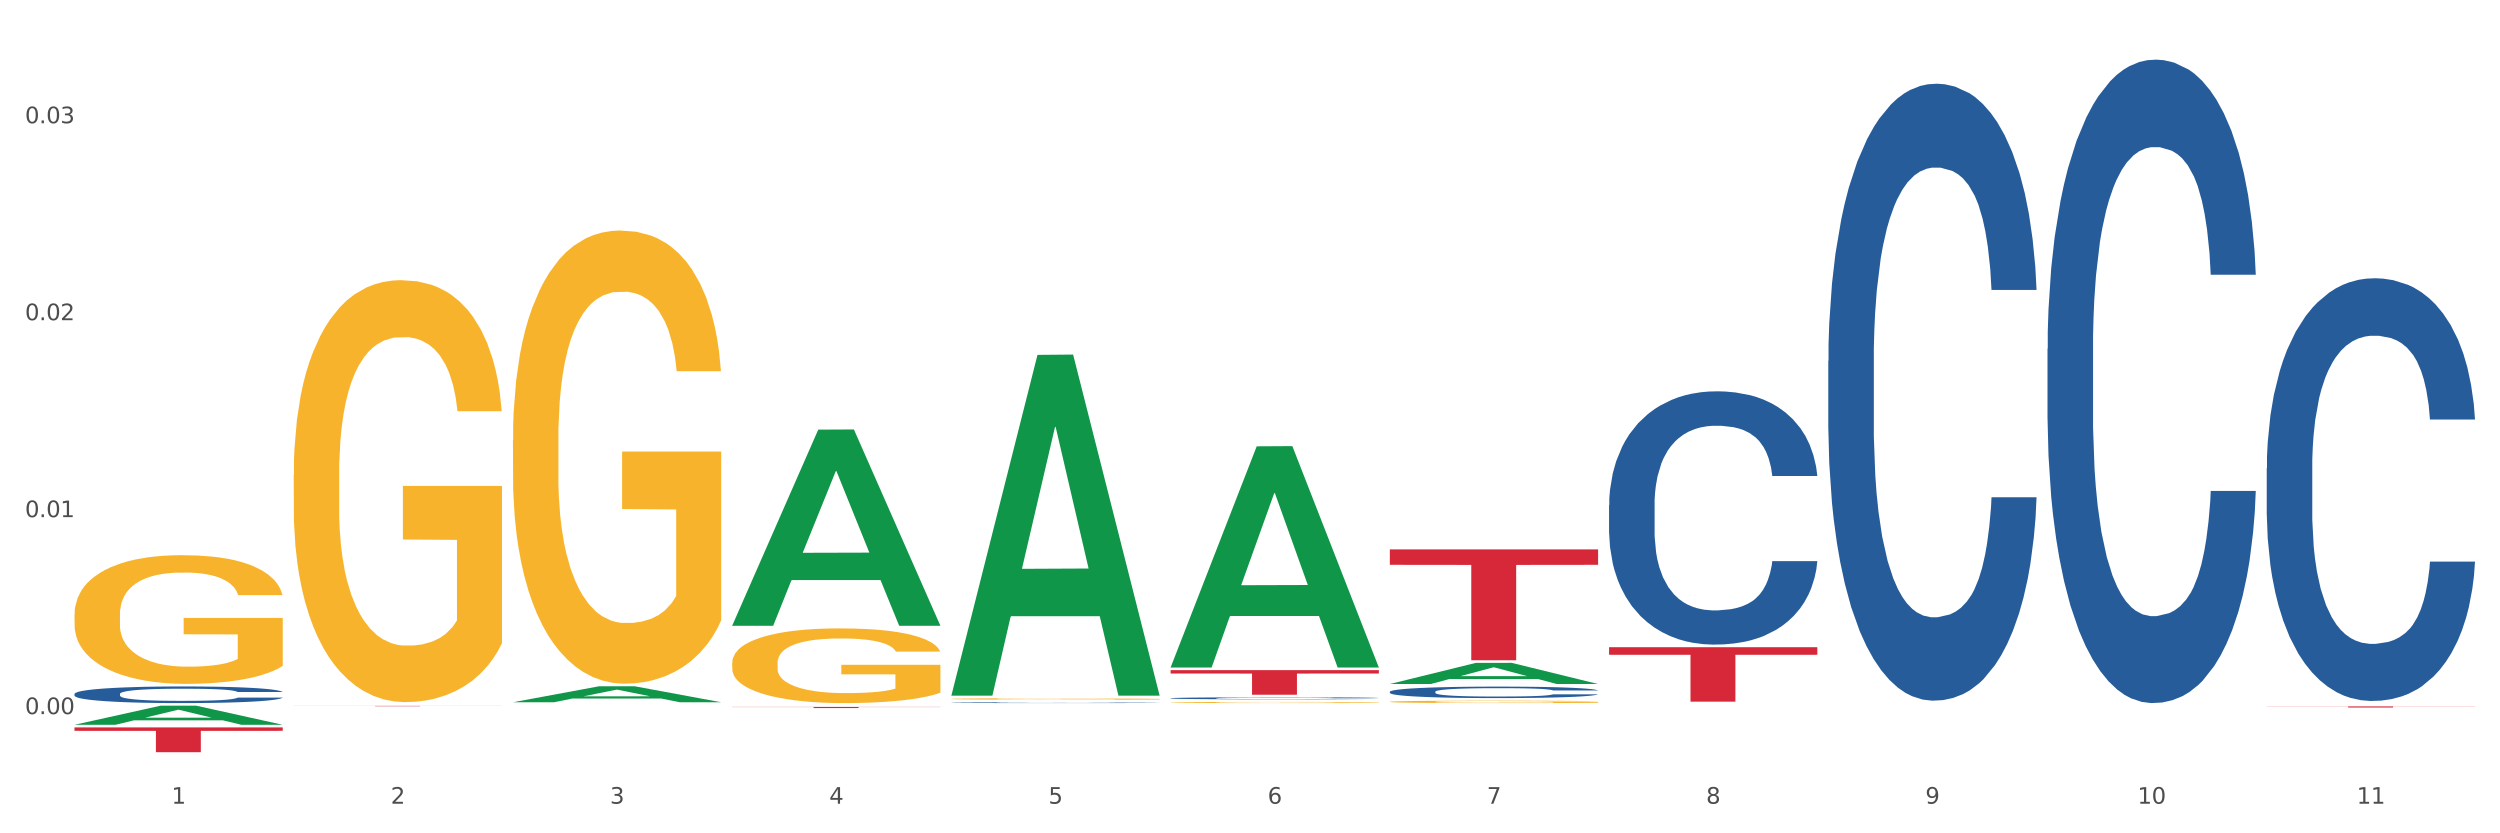
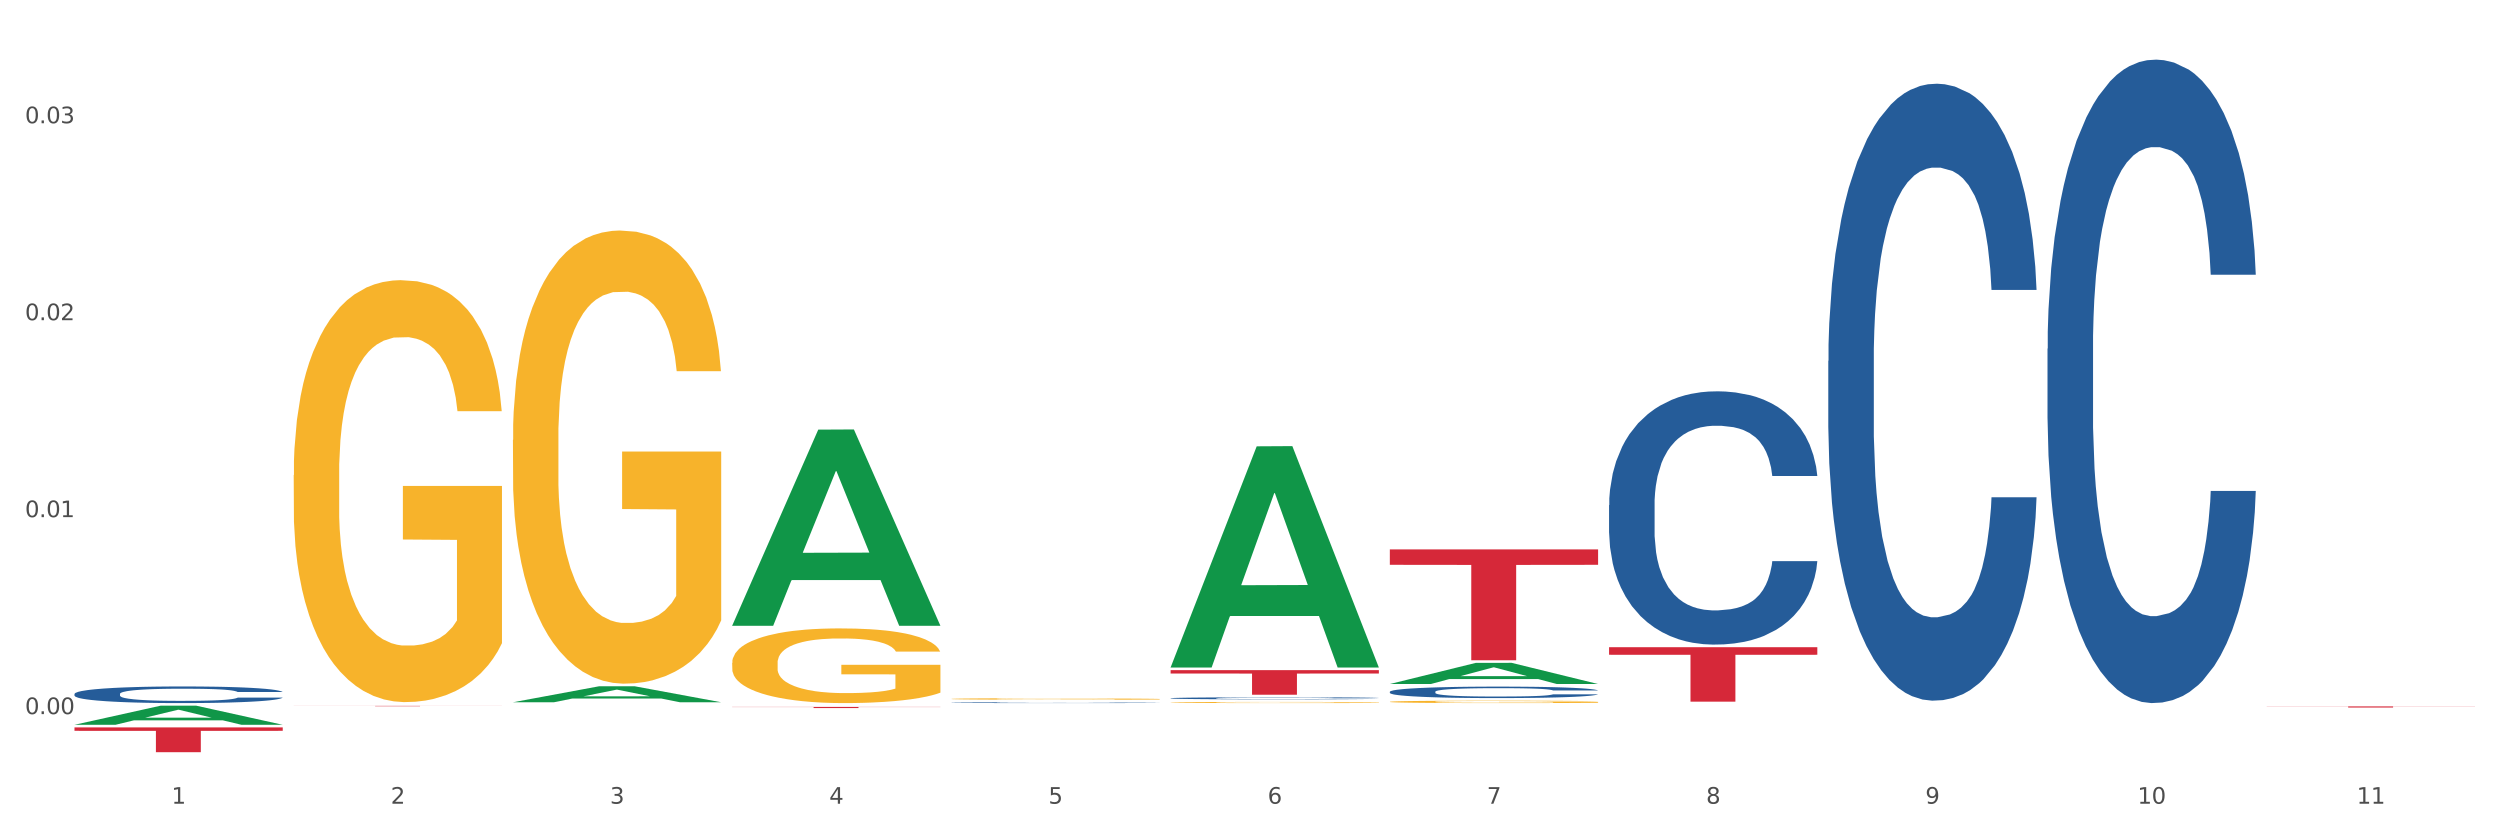
<svg xmlns="http://www.w3.org/2000/svg" xmlns:xlink="http://www.w3.org/1999/xlink" width="1080pt" height="360pt" viewBox="0 0 1080 360" version="1.1">
  <rect x="0" y="0" width="1080" height="360" fill="#333333" stroke="none" />
  <defs>
    <style type="text/css">*{stroke-linejoin: round; stroke-linecap: butt}</style>
  </defs>
  <g id="figure_1">
    <g id="patch_1">
      <path d="M 0 360  L 1080 360  L 1080 0  L 0 0  z " style="fill: #ffffff; stroke: #ffffff; stroke-linejoin: miter" />
    </g>
    <g id="axes_1">
      <g id="matplotlib.axis_1">
        <g id="xtick_1">
          <g id="text_1">
            <g style="fill: #4d4d4d" transform="translate(74.106 347.204) scale(0.096 -0.096)">
              <defs>
                <path id="DejaVuSans-31" d="M 794 531  L 1825 531  L 1825 4091  L 703 3866  L 703 4441  L 1819 4666  L 2450 4666  L 2450 531  L 3481 531  L 3481 0  L 794 0  L 794 531  z " transform="scale(0.016)" />
              </defs>
              <use xlink:href="#DejaVuSans-31" />
            </g>
          </g>
        </g>
        <g id="xtick_2">
          <g id="text_2">
            <g style="fill: #4d4d4d" transform="translate(168.812 347.204) scale(0.096 -0.096)">
              <defs>
                <path id="DejaVuSans-32" d="M 1228 531  L 3431 531  L 3431 0  L 469 0  L 469 531  Q 828 903 1448 1529  Q 2069 2156 2228 2338  Q 2531 2678 2651 2914  Q 2772 3150 2772 3378  Q 2772 3750 2511 3984  Q 2250 4219 1831 4219  Q 1534 4219 1204 4116  Q 875 4013 500 3803  L 500 4441  Q 881 4594 1212 4672  Q 1544 4750 1819 4750  Q 2544 4750 2975 4387  Q 3406 4025 3406 3419  Q 3406 3131 3298 2873  Q 3191 2616 2906 2266  Q 2828 2175 2409 1742  Q 1991 1309 1228 531  z " transform="scale(0.016)" />
              </defs>
              <use xlink:href="#DejaVuSans-32" />
            </g>
          </g>
        </g>
        <g id="xtick_3">
          <g id="text_3">
            <g style="fill: #4d4d4d" transform="translate(263.517 347.204) scale(0.096 -0.096)">
              <defs>
                <path id="DejaVuSans-33" d="M 2597 2516  Q 3050 2419 3304 2112  Q 3559 1806 3559 1356  Q 3559 666 3084 287  Q 2609 -91 1734 -91  Q 1441 -91 1130 -33  Q 819 25 488 141  L 488 750  Q 750 597 1062 519  Q 1375 441 1716 441  Q 2309 441 2620 675  Q 2931 909 2931 1356  Q 2931 1769 2642 2001  Q 2353 2234 1838 2234  L 1294 2234  L 1294 2753  L 1863 2753  Q 2328 2753 2575 2939  Q 2822 3125 2822 3475  Q 2822 3834 2567 4026  Q 2313 4219 1838 4219  Q 1578 4219 1281 4162  Q 984 4106 628 3988  L 628 4550  Q 988 4650 1302 4700  Q 1616 4750 1894 4750  Q 2613 4750 3031 4423  Q 3450 4097 3450 3541  Q 3450 3153 3228 2886  Q 3006 2619 2597 2516  z " transform="scale(0.016)" />
              </defs>
              <use xlink:href="#DejaVuSans-33" />
            </g>
          </g>
        </g>
        <g id="xtick_4">
          <g id="text_4">
            <g style="fill: #4d4d4d" transform="translate(358.223 347.204) scale(0.096 -0.096)">
              <defs>
                <path id="DejaVuSans-34" d="M 2419 4116  L 825 1625  L 2419 1625  L 2419 4116  z M 2253 4666  L 3047 4666  L 3047 1625  L 3713 1625  L 3713 1100  L 3047 1100  L 3047 0  L 2419 0  L 2419 1100  L 313 1100  L 313 1709  L 2253 4666  z " transform="scale(0.016)" />
              </defs>
              <use xlink:href="#DejaVuSans-34" />
            </g>
          </g>
        </g>
        <g id="xtick_5">
          <g id="text_5">
            <g style="fill: #4d4d4d" transform="translate(452.928 347.204) scale(0.096 -0.096)">
              <defs>
                <path id="DejaVuSans-35" d="M 691 4666  L 3169 4666  L 3169 4134  L 1269 4134  L 1269 2991  Q 1406 3038 1543 3061  Q 1681 3084 1819 3084  Q 2600 3084 3056 2656  Q 3513 2228 3513 1497  Q 3513 744 3044 326  Q 2575 -91 1722 -91  Q 1428 -91 1123 -41  Q 819 9 494 109  L 494 744  Q 775 591 1075 516  Q 1375 441 1709 441  Q 2250 441 2565 725  Q 2881 1009 2881 1497  Q 2881 1984 2565 2268  Q 2250 2553 1709 2553  Q 1456 2553 1204 2497  Q 953 2441 691 2322  L 691 4666  z " transform="scale(0.016)" />
              </defs>
              <use xlink:href="#DejaVuSans-35" />
            </g>
          </g>
        </g>
        <g id="xtick_6">
          <g id="text_6">
            <g style="fill: #4d4d4d" transform="translate(547.634 347.204) scale(0.096 -0.096)">
              <defs>
                <path id="DejaVuSans-36" d="M 2113 2584  Q 1688 2584 1439 2293  Q 1191 2003 1191 1497  Q 1191 994 1439 701  Q 1688 409 2113 409  Q 2538 409 2786 701  Q 3034 994 3034 1497  Q 3034 2003 2786 2293  Q 2538 2584 2113 2584  z M 3366 4563  L 3366 3988  Q 3128 4100 2886 4159  Q 2644 4219 2406 4219  Q 1781 4219 1451 3797  Q 1122 3375 1075 2522  Q 1259 2794 1537 2939  Q 1816 3084 2150 3084  Q 2853 3084 3261 2657  Q 3669 2231 3669 1497  Q 3669 778 3244 343  Q 2819 -91 2113 -91  Q 1303 -91 875 529  Q 447 1150 447 2328  Q 447 3434 972 4092  Q 1497 4750 2381 4750  Q 2619 4750 2861 4703  Q 3103 4656 3366 4563  z " transform="scale(0.016)" />
              </defs>
              <use xlink:href="#DejaVuSans-36" />
            </g>
          </g>
        </g>
        <g id="xtick_7">
          <g id="text_7">
            <g style="fill: #4d4d4d" transform="translate(642.339 347.204) scale(0.096 -0.096)">
              <defs>
                <path id="DejaVuSans-37" d="M 525 4666  L 3525 4666  L 3525 4397  L 1831 0  L 1172 0  L 2766 4134  L 525 4134  L 525 4666  z " transform="scale(0.016)" />
              </defs>
              <use xlink:href="#DejaVuSans-37" />
            </g>
          </g>
        </g>
        <g id="xtick_8">
          <g id="text_8">
            <g style="fill: #4d4d4d" transform="translate(737.044 347.204) scale(0.096 -0.096)">
              <defs>
                <path id="DejaVuSans-38" d="M 2034 2216  Q 1584 2216 1326 1975  Q 1069 1734 1069 1313  Q 1069 891 1326 650  Q 1584 409 2034 409  Q 2484 409 2743 651  Q 3003 894 3003 1313  Q 3003 1734 2745 1975  Q 2488 2216 2034 2216  z M 1403 2484  Q 997 2584 770 2862  Q 544 3141 544 3541  Q 544 4100 942 4425  Q 1341 4750 2034 4750  Q 2731 4750 3128 4425  Q 3525 4100 3525 3541  Q 3525 3141 3298 2862  Q 3072 2584 2669 2484  Q 3125 2378 3379 2068  Q 3634 1759 3634 1313  Q 3634 634 3220 271  Q 2806 -91 2034 -91  Q 1263 -91 848 271  Q 434 634 434 1313  Q 434 1759 690 2068  Q 947 2378 1403 2484  z M 1172 3481  Q 1172 3119 1398 2916  Q 1625 2713 2034 2713  Q 2441 2713 2670 2916  Q 2900 3119 2900 3481  Q 2900 3844 2670 4047  Q 2441 4250 2034 4250  Q 1625 4250 1398 4047  Q 1172 3844 1172 3481  z " transform="scale(0.016)" />
              </defs>
              <use xlink:href="#DejaVuSans-38" />
            </g>
          </g>
        </g>
        <g id="xtick_9">
          <g id="text_9">
            <g style="fill: #4d4d4d" transform="translate(831.75 347.204) scale(0.096 -0.096)">
              <defs>
                <path id="DejaVuSans-39" d="M 703 97  L 703 672  Q 941 559 1184 500  Q 1428 441 1663 441  Q 2288 441 2617 861  Q 2947 1281 2994 2138  Q 2813 1869 2534 1725  Q 2256 1581 1919 1581  Q 1219 1581 811 2004  Q 403 2428 403 3163  Q 403 3881 828 4315  Q 1253 4750 1959 4750  Q 2769 4750 3195 4129  Q 3622 3509 3622 2328  Q 3622 1225 3098 567  Q 2575 -91 1691 -91  Q 1453 -91 1209 -44  Q 966 3 703 97  z M 1959 2075  Q 2384 2075 2632 2365  Q 2881 2656 2881 3163  Q 2881 3666 2632 3958  Q 2384 4250 1959 4250  Q 1534 4250 1286 3958  Q 1038 3666 1038 3163  Q 1038 2656 1286 2365  Q 1534 2075 1959 2075  z " transform="scale(0.016)" />
              </defs>
              <use xlink:href="#DejaVuSans-39" />
            </g>
          </g>
        </g>
        <g id="xtick_10">
          <g id="text_10">
            <g style="fill: #4d4d4d" transform="translate(923.401 347.204) scale(0.096 -0.096)">
              <defs>
                <path id="DejaVuSans-30" d="M 2034 4250  Q 1547 4250 1301 3770  Q 1056 3291 1056 2328  Q 1056 1369 1301 889  Q 1547 409 2034 409  Q 2525 409 2770 889  Q 3016 1369 3016 2328  Q 3016 3291 2770 3770  Q 2525 4250 2034 4250  z M 2034 4750  Q 2819 4750 3233 4129  Q 3647 3509 3647 2328  Q 3647 1150 3233 529  Q 2819 -91 2034 -91  Q 1250 -91 836 529  Q 422 1150 422 2328  Q 422 3509 836 4129  Q 1250 4750 2034 4750  z " transform="scale(0.016)" />
              </defs>
              <use xlink:href="#DejaVuSans-31" />
              <use xlink:href="#DejaVuSans-30" transform="translate(63.623 0)" />
            </g>
          </g>
        </g>
        <g id="xtick_11">
          <g id="text_11">
            <g style="fill: #4d4d4d" transform="translate(1018.107 347.204) scale(0.096 -0.096)">
              <use xlink:href="#DejaVuSans-31" />
              <use xlink:href="#DejaVuSans-31" transform="translate(63.623 0)" />
            </g>
          </g>
        </g>
        <g id="xtick_12" />
        <g id="xtick_13" />
        <g id="xtick_14" />
        <g id="xtick_15" />
        <g id="xtick_16" />
        <g id="xtick_17" />
        <g id="xtick_18" />
        <g id="xtick_19" />
        <g id="xtick_20" />
        <g id="xtick_21" />
      </g>
      <g id="matplotlib.axis_2">
        <g id="ytick_1">
          <g id="text_12">
            <g style="fill: #4d4d4d" transform="translate(10.8 308.5) scale(0.096 -0.096)">
              <defs>
                <path id="DejaVuSans-2e" d="M 684 794  L 1344 794  L 1344 0  L 684 0  L 684 794  z " transform="scale(0.016)" />
              </defs>
              <use xlink:href="#DejaVuSans-30" />
              <use xlink:href="#DejaVuSans-2e" transform="translate(63.623 0)" />
              <use xlink:href="#DejaVuSans-30" transform="translate(95.41 0)" />
              <use xlink:href="#DejaVuSans-30" transform="translate(159.033 0)" />
            </g>
          </g>
        </g>
        <g id="ytick_2">
          <g id="text_13">
            <g style="fill: #4d4d4d" transform="translate(10.8 223.415) scale(0.096 -0.096)">
              <use xlink:href="#DejaVuSans-30" />
              <use xlink:href="#DejaVuSans-2e" transform="translate(63.623 0)" />
              <use xlink:href="#DejaVuSans-30" transform="translate(95.41 0)" />
              <use xlink:href="#DejaVuSans-31" transform="translate(159.033 0)" />
            </g>
          </g>
        </g>
        <g id="ytick_3">
          <g id="text_14">
            <g style="fill: #4d4d4d" transform="translate(10.8 138.33) scale(0.096 -0.096)">
              <use xlink:href="#DejaVuSans-30" />
              <use xlink:href="#DejaVuSans-2e" transform="translate(63.623 0)" />
              <use xlink:href="#DejaVuSans-30" transform="translate(95.41 0)" />
              <use xlink:href="#DejaVuSans-32" transform="translate(159.033 0)" />
            </g>
          </g>
        </g>
        <g id="ytick_4">
          <g id="text_15">
            <g style="fill: #4d4d4d" transform="translate(10.8 53.245) scale(0.096 -0.096)">
              <use xlink:href="#DejaVuSans-30" />
              <use xlink:href="#DejaVuSans-2e" transform="translate(63.623 0)" />
              <use xlink:href="#DejaVuSans-30" transform="translate(95.41 0)" />
              <use xlink:href="#DejaVuSans-33" transform="translate(159.033 0)" />
            </g>
          </g>
        </g>
        <g id="ytick_5" />
        <g id="ytick_6" />
        <g id="ytick_7" />
      </g>
      <g id="PolyCollection_1">
        <path d="M 32.175 313.099  L 32.268 313.091  L 69.369 304.86  L 84.766 304.853  L 122.145 313.114  L 104.337 313.114  L 96.267 311.19  L 57.96 311.19  L 57.682 311.222  L 49.891 313.114  L 32.175 313.114  L 32.175 313.099  L 62.783 310.042  L 91.444 310.035  L 77.253 306.614  L 77.067 306.598  L 76.882 306.621  L 62.691 310.035  L 62.783 310.042  L 32.175 313.099  z " clip-path="url(#p12779b9a9b)" style="fill: #109648" />
        <path d="M 979.23 305.166  L 1069.2 305.166  L 1069.2 305.232  L 1033.809 305.233  L 1033.809 305.644  L 1014.408 305.644  L 1014.408 305.233  L 979.23 305.232  L 979.23 305.166  L 979.23 305.166  z " clip-path="url(#p12779b9a9b)" style="fill: #d62839" />
        <path d="M 695.113 279.589  L 785.084 279.589  L 785.084 282.858  L 749.692 282.88  L 749.692 303.11  L 730.291 303.11  L 730.291 282.88  L 695.113 282.858  L 695.113 279.611  L 695.113 279.589  z " clip-path="url(#p12779b9a9b)" style="fill: #d62839" />
        <path d="M 600.408 237.347  L 690.378 237.347  L 690.378 244  L 654.987 244.045  L 654.987 285.226  L 635.586 285.226  L 635.586 244.045  L 600.408 244  L 600.408 237.392  L 600.408 237.347  z " clip-path="url(#p12779b9a9b)" style="fill: #d62839" />
        <path d="M 505.702 289.497  L 595.673 289.497  L 595.673 290.972  L 560.281 290.982  L 560.281 300.113  L 540.88 300.113  L 540.88 290.982  L 505.702 290.972  L 505.702 289.507  L 505.702 289.497  z " clip-path="url(#p12779b9a9b)" style="fill: #d62839" />
        <path d="M 316.291 305.382  L 406.262 305.382  L 406.262 305.452  L 370.871 305.452  L 370.871 305.884  L 351.469 305.884  L 351.469 305.452  L 316.291 305.452  L 316.291 305.382  L 316.291 305.382  z " clip-path="url(#p12779b9a9b)" style="fill: #d62839" />
        <path d="M 32.175 299.778  L 32.281 299.772  L 32.281 299.588  L 32.6 299.338  L 33.77 298.879  L 35.259 298.531  L 37.811 298.124  L 39.194 297.953  L 41.002 297.763  L 44.724 297.454  L 48.978 297.192  L 51.956 297.047  L 54.189 296.956  L 59.187 296.791  L 62.059 296.719  L 65.036 296.66  L 67.589 296.621  L 71.843 296.575  L 75.246 296.555  L 79.181 296.549  L 82.477 296.555  L 86.838 296.581  L 93.219 296.66  L 95.665 296.706  L 98.961 296.785  L 102.365 296.89  L 105.13 296.995  L 108.32 297.146  L 111.617 297.343  L 114.807 297.592  L 117.041 297.822  L 118.848 298.065  L 120.444 298.36  L 121.613 298.682  L 122.145 298.951  L 102.684 298.951  L 102.152 298.708  L 101.088 298.446  L 100.025 298.268  L 98.855 298.124  L 97.047 297.96  L 95.452 297.855  L 92.793 297.73  L 90.347 297.651  L 88.327 297.605  L 85.881 297.566  L 80.67 297.527  L 76.947 297.527  L 74.608 297.54  L 71.736 297.573  L 69.29 297.619  L 66.419 297.697  L 64.186 297.783  L 61.952 297.894  L 60.676 297.973  L 58.762 298.117  L 57.486 298.236  L 55.784 298.439  L 54.827 298.583  L 53.126 298.958  L 52.381 299.233  L 52.062 299.424  L 51.849 299.634  L 51.849 300.658  L 52.487 301.117  L 53.019 301.314  L 53.87 301.537  L 55.465 301.826  L 57.805 302.108  L 60.251 302.312  L 62.271 302.437  L 64.186 302.528  L 66.1 302.601  L 68.44 302.666  L 70.354 302.706  L 73.225 302.745  L 76.628 302.765  L 79.287 302.765  L 84.711 302.732  L 87.157 302.699  L 89.496 302.653  L 92.049 302.581  L 94.069 302.502  L 95.239 302.443  L 97.153 302.318  L 98.642 302.187  L 99.919 302.036  L 100.769 301.905  L 101.726 301.708  L 102.471 301.485  L 102.684 301.367  L 122.145 301.367  L 121.72 301.603  L 120.975 301.833  L 119.487 302.141  L 118.317 302.318  L 116.509 302.535  L 114.595 302.719  L 111.936 302.922  L 109.49 303.073  L 106.937 303.205  L 104.172 303.323  L 99.174 303.487  L 97.366 303.533  L 93.538 303.611  L 90.56 303.657  L 86.2 303.703  L 81.733 303.73  L 77.054 303.736  L 72.906 303.723  L 68.333 303.684  L 65.462 303.644  L 62.271 303.585  L 58.549 303.493  L 55.04 303.382  L 51.743 303.25  L 48.659 303.099  L 45.788 302.929  L 42.065 302.647  L 39.3 302.371  L 37.28 302.115  L 35.897 301.898  L 34.515 301.623  L 33.77 301.432  L 32.6 300.973  L 32.175 300.546  L 32.175 299.778  z " clip-path="url(#p12779b9a9b)" style="fill: #255c99" />
        <path d="M 410.997 303.547  L 411.103 303.547  L 411.103 303.538  L 411.422 303.526  L 412.592 303.504  L 414.081 303.488  L 416.633 303.468  L 418.016 303.46  L 419.824 303.451  L 423.546 303.437  L 427.8 303.424  L 430.778 303.417  L 433.011 303.413  L 438.009 303.405  L 440.881 303.401  L 443.858 303.399  L 446.411 303.397  L 450.665 303.395  L 454.068 303.394  L 458.003 303.393  L 461.299 303.394  L 465.66 303.395  L 472.041 303.399  L 474.487 303.401  L 477.783 303.405  L 481.186 303.41  L 483.951 303.415  L 487.142 303.422  L 490.439 303.431  L 493.629 303.443  L 495.862 303.454  L 497.67 303.466  L 499.266 303.48  L 500.435 303.495  L 500.967 303.508  L 481.505 303.508  L 480.974 303.496  L 479.91 303.484  L 478.847 303.475  L 477.677 303.468  L 475.869 303.461  L 474.274 303.456  L 471.615 303.45  L 469.169 303.446  L 467.149 303.444  L 464.703 303.442  L 459.491 303.44  L 455.769 303.44  L 453.43 303.441  L 450.558 303.442  L 448.112 303.444  L 445.241 303.448  L 443.008 303.452  L 440.774 303.458  L 439.498 303.461  L 437.584 303.468  L 436.308 303.474  L 434.606 303.484  L 433.649 303.49  L 431.947 303.508  L 431.203 303.521  L 430.884 303.53  L 430.671 303.541  L 430.671 303.589  L 431.309 303.611  L 431.841 303.621  L 432.692 303.631  L 434.287 303.645  L 436.627 303.659  L 439.073 303.668  L 441.093 303.674  L 443.008 303.679  L 444.922 303.682  L 447.262 303.685  L 449.176 303.687  L 452.047 303.689  L 455.45 303.69  L 458.109 303.69  L 463.533 303.688  L 465.979 303.687  L 468.318 303.685  L 470.871 303.681  L 472.891 303.677  L 474.061 303.675  L 475.975 303.669  L 477.464 303.662  L 478.74 303.655  L 479.591 303.649  L 480.548 303.639  L 481.293 303.629  L 481.505 303.623  L 500.967 303.623  L 500.542 303.634  L 499.797 303.645  L 498.308 303.66  L 497.139 303.669  L 495.331 303.679  L 493.416 303.688  L 490.758 303.697  L 488.312 303.705  L 485.759 303.711  L 482.994 303.716  L 477.996 303.724  L 476.188 303.726  L 472.36 303.73  L 469.382 303.732  L 465.022 303.735  L 460.555 303.736  L 455.876 303.736  L 451.728 303.736  L 447.155 303.734  L 444.284 303.732  L 441.093 303.729  L 437.371 303.725  L 433.862 303.719  L 430.565 303.713  L 427.481 303.706  L 424.609 303.698  L 420.887 303.684  L 418.122 303.671  L 416.102 303.659  L 414.719 303.649  L 413.337 303.635  L 412.592 303.626  L 411.422 303.604  L 410.997 303.584  L 410.997 303.547  z " clip-path="url(#p12779b9a9b)" style="fill: #255c99" />
        <path d="M 505.702 301.629  L 505.809 301.628  L 505.809 301.605  L 506.128 301.575  L 507.298 301.518  L 508.786 301.475  L 511.339 301.424  L 512.721 301.403  L 514.529 301.379  L 518.251 301.341  L 522.505 301.309  L 525.483 301.291  L 527.716 301.279  L 532.715 301.259  L 535.586 301.25  L 538.564 301.243  L 541.116 301.238  L 545.37 301.232  L 548.773 301.23  L 552.708 301.229  L 556.005 301.23  L 560.365 301.233  L 566.746 301.243  L 569.192 301.249  L 572.489 301.258  L 575.892 301.271  L 578.657 301.284  L 581.847 301.303  L 585.144 301.327  L 588.335 301.358  L 590.568 301.387  L 592.376 301.417  L 593.971 301.453  L 595.141 301.493  L 595.673 301.527  L 576.211 301.527  L 575.679 301.497  L 574.616 301.464  L 573.552 301.442  L 572.382 301.424  L 570.575 301.404  L 568.979 301.391  L 566.321 301.375  L 563.875 301.366  L 561.854 301.36  L 559.408 301.355  L 554.197 301.35  L 550.475 301.35  L 548.135 301.352  L 545.264 301.356  L 542.818 301.362  L 539.946 301.371  L 537.713 301.382  L 535.48 301.396  L 534.204 301.405  L 532.289 301.423  L 531.013 301.438  L 529.312 301.463  L 528.354 301.481  L 526.653 301.527  L 525.908 301.562  L 525.589 301.585  L 525.377 301.611  L 525.377 301.738  L 526.015 301.795  L 526.547 301.819  L 527.397 301.847  L 528.993 301.883  L 531.332 301.918  L 533.778 301.943  L 535.799 301.958  L 537.713 301.97  L 539.627 301.979  L 541.967 301.987  L 543.881 301.992  L 546.753 301.997  L 550.156 301.999  L 552.814 301.999  L 558.238 301.995  L 560.684 301.991  L 563.024 301.985  L 565.576 301.976  L 567.597 301.966  L 568.767 301.959  L 570.681 301.944  L 572.17 301.927  L 573.446 301.909  L 574.297 301.892  L 575.254 301.868  L 575.998 301.84  L 576.211 301.826  L 595.673 301.826  L 595.247 301.855  L 594.503 301.884  L 593.014 301.922  L 591.844 301.944  L 590.036 301.971  L 588.122 301.993  L 585.463 302.019  L 583.017 302.037  L 580.465 302.053  L 577.7 302.068  L 572.701 302.088  L 570.894 302.094  L 567.065 302.104  L 564.087 302.11  L 559.727 302.115  L 555.26 302.119  L 550.581 302.119  L 546.434 302.118  L 541.861 302.113  L 538.989 302.108  L 535.799 302.101  L 532.077 302.089  L 528.567 302.075  L 525.27 302.059  L 522.186 302.04  L 519.315 302.019  L 515.593 301.984  L 512.828 301.95  L 510.807 301.919  L 509.425 301.892  L 508.042 301.858  L 507.298 301.834  L 506.128 301.777  L 505.702 301.724  L 505.702 301.629  z " clip-path="url(#p12779b9a9b)" style="fill: #255c99" />
        <path d="M 600.408 298.843  L 600.514 298.838  L 600.514 298.711  L 600.833 298.539  L 602.003 298.223  L 603.492 297.983  L 606.044 297.702  L 607.427 297.584  L 609.235 297.453  L 612.957 297.24  L 617.211 297.059  L 620.189 296.96  L 622.422 296.896  L 627.42 296.783  L 630.292 296.734  L 633.269 296.693  L 635.822 296.666  L 640.076 296.634  L 643.479 296.62  L 647.414 296.616  L 650.71 296.62  L 655.071 296.639  L 661.451 296.693  L 663.897 296.725  L 667.194 296.779  L 670.597 296.851  L 673.362 296.924  L 676.553 297.028  L 679.85 297.164  L 683.04 297.336  L 685.273 297.494  L 687.081 297.661  L 688.677 297.865  L 689.846 298.087  L 690.378 298.272  L 670.916 298.272  L 670.385 298.105  L 669.321 297.924  L 668.258 297.802  L 667.088 297.702  L 665.28 297.589  L 663.685 297.517  L 661.026 297.431  L 658.58 297.376  L 656.559 297.345  L 654.113 297.317  L 648.902 297.29  L 645.18 297.29  L 642.841 297.299  L 639.969 297.322  L 637.523 297.354  L 634.652 297.408  L 632.419 297.467  L 630.185 297.544  L 628.909 297.598  L 626.995 297.698  L 625.719 297.779  L 624.017 297.919  L 623.06 298.019  L 621.358 298.277  L 620.614 298.467  L 620.295 298.598  L 620.082 298.743  L 620.082 299.449  L 620.72 299.766  L 621.252 299.902  L 622.103 300.056  L 623.698 300.255  L 626.038 300.449  L 628.484 300.59  L 630.504 300.676  L 632.419 300.739  L 634.333 300.789  L 636.672 300.834  L 638.587 300.861  L 641.458 300.888  L 644.861 300.902  L 647.52 300.902  L 652.944 300.879  L 655.39 300.857  L 657.729 300.825  L 660.282 300.775  L 662.302 300.721  L 663.472 300.68  L 665.386 300.594  L 666.875 300.504  L 668.151 300.4  L 669.002 300.309  L 669.959 300.173  L 670.704 300.019  L 670.916 299.938  L 690.378 299.938  L 689.953 300.101  L 689.208 300.259  L 687.719 300.472  L 686.55 300.594  L 684.742 300.744  L 682.827 300.87  L 680.169 301.011  L 677.723 301.115  L 675.17 301.205  L 672.405 301.287  L 667.407 301.4  L 665.599 301.431  L 661.771 301.486  L 658.793 301.517  L 654.433 301.549  L 649.966 301.567  L 645.287 301.572  L 641.139 301.563  L 636.566 301.536  L 633.695 301.508  L 630.504 301.468  L 626.782 301.404  L 623.273 301.327  L 619.976 301.237  L 616.892 301.133  L 614.02 301.015  L 610.298 300.82  L 607.533 300.63  L 605.513 300.454  L 604.13 300.305  L 602.748 300.114  L 602.003 299.983  L 600.833 299.666  L 600.408 299.372  L 600.408 298.843  z " clip-path="url(#p12779b9a9b)" style="fill: #255c99" />
        <path d="M 695.113 218.213  L 695.22 218.114  L 695.22 215.315  L 695.539 211.518  L 696.709 204.523  L 698.197 199.226  L 700.75 193.031  L 702.132 190.432  L 703.94 187.534  L 707.662 182.838  L 711.916 178.84  L 714.894 176.642  L 717.127 175.243  L 722.126 172.744  L 724.997 171.645  L 727.975 170.746  L 730.527 170.146  L 734.781 169.447  L 738.184 169.147  L 742.119 169.047  L 745.416 169.147  L 749.776 169.547  L 756.157 170.746  L 758.603 171.445  L 761.9 172.644  L 765.303 174.243  L 768.068 175.842  L 771.258 178.141  L 774.555 181.139  L 777.746 184.936  L 779.979 188.434  L 781.787 192.131  L 783.382 196.628  L 784.552 201.525  L 785.084 205.622  L 765.622 205.622  L 765.09 201.925  L 764.027 197.927  L 762.963 195.229  L 761.793 193.031  L 759.985 190.532  L 758.39 188.933  L 755.732 187.035  L 753.286 185.835  L 751.265 185.136  L 748.819 184.536  L 743.608 183.937  L 739.886 183.937  L 737.546 184.137  L 734.675 184.636  L 732.229 185.336  L 729.357 186.535  L 727.124 187.834  L 724.891 189.533  L 723.615 190.732  L 721.7 192.931  L 720.424 194.729  L 718.723 197.827  L 717.765 200.026  L 716.064 205.722  L 715.319 209.919  L 715 212.817  L 714.788 216.015  L 714.788 231.604  L 715.426 238.6  L 715.958 241.598  L 716.808 244.995  L 718.404 249.392  L 720.743 253.689  L 723.189 256.787  L 725.21 258.686  L 727.124 260.085  L 729.038 261.184  L 731.378 262.184  L 733.292 262.783  L 736.164 263.383  L 739.567 263.683  L 742.225 263.683  L 747.649 263.183  L 750.095 262.683  L 752.435 261.984  L 754.987 260.884  L 757.008 259.685  L 758.178 258.786  L 760.092 256.887  L 761.581 254.889  L 762.857 252.59  L 763.708 250.591  L 764.665 247.593  L 765.409 244.196  L 765.622 242.397  L 785.084 242.397  L 784.658 245.995  L 783.914 249.492  L 782.425 254.189  L 781.255 256.887  L 779.447 260.185  L 777.533 262.983  L 774.874 266.081  L 772.428 268.379  L 769.876 270.378  L 767.111 272.177  L 762.112 274.675  L 760.305 275.375  L 756.476 276.574  L 753.498 277.273  L 749.138 277.973  L 744.671 278.373  L 739.992 278.473  L 735.845 278.273  L 731.272 277.673  L 728.4 277.073  L 725.21 276.174  L 721.488 274.775  L 717.978 273.076  L 714.681 271.078  L 711.597 268.779  L 708.726 266.181  L 705.004 261.884  L 702.239 257.687  L 700.218 253.789  L 698.836 250.492  L 697.453 246.294  L 696.709 243.396  L 695.539 236.401  L 695.113 229.906  L 695.113 218.213  z " clip-path="url(#p12779b9a9b)" style="fill: #255c99" />
        <path d="M 789.819 155.919  L 789.925 155.676  L 789.925 148.86  L 790.244 139.611  L 791.414 122.572  L 792.903 109.671  L 795.455 94.58  L 796.838 88.251  L 798.646 81.193  L 802.368 69.752  L 806.622 60.016  L 809.6 54.661  L 811.833 51.253  L 816.831 45.168  L 819.703 42.49  L 822.68 40.3  L 825.233 38.839  L 829.487 37.135  L 832.89 36.405  L 836.825 36.162  L 840.121 36.405  L 844.482 37.379  L 850.862 40.3  L 853.308 42.004  L 856.605 44.925  L 860.008 48.819  L 862.773 52.714  L 865.964 58.312  L 869.261 65.614  L 872.451 74.864  L 874.684 83.383  L 876.492 92.389  L 878.087 103.343  L 879.257 115.27  L 879.789 125.25  L 860.327 125.25  L 859.796 116.243  L 858.732 106.507  L 857.669 99.935  L 856.499 94.58  L 854.691 88.495  L 853.096 84.6  L 850.437 79.975  L 847.991 77.055  L 845.97 75.351  L 843.524 73.89  L 838.313 72.43  L 834.591 72.43  L 832.252 72.917  L 829.38 74.134  L 826.934 75.837  L 824.063 78.758  L 821.83 81.923  L 819.596 86.061  L 818.32 88.982  L 816.406 94.337  L 815.13 98.718  L 813.428 106.264  L 812.471 111.619  L 810.769 125.493  L 810.025 135.716  L 809.706 142.775  L 809.493 150.564  L 809.493 188.536  L 810.131 205.575  L 810.663 212.877  L 811.514 221.153  L 813.109 231.863  L 815.449 242.33  L 817.895 249.875  L 819.915 254.5  L 821.83 257.908  L 823.744 260.585  L 826.083 263.019  L 827.998 264.48  L 830.869 265.94  L 834.272 266.67  L 836.931 266.67  L 842.355 265.453  L 844.801 264.236  L 847.14 262.533  L 849.693 259.855  L 851.713 256.934  L 852.883 254.743  L 854.797 250.119  L 856.286 245.25  L 857.562 239.652  L 858.413 234.784  L 859.37 227.482  L 860.115 219.206  L 860.327 214.824  L 879.789 214.824  L 879.364 223.587  L 878.619 232.106  L 877.13 243.547  L 875.961 250.119  L 874.153 258.151  L 872.238 264.967  L 869.58 272.512  L 867.134 278.111  L 864.581 282.979  L 861.816 287.36  L 856.818 293.446  L 855.01 295.149  L 851.181 298.07  L 848.204 299.774  L 843.843 301.478  L 839.377 302.452  L 834.698 302.695  L 830.55 302.208  L 825.977 300.748  L 823.106 299.287  L 819.915 297.097  L 816.193 293.689  L 812.684 289.551  L 809.387 284.683  L 806.303 279.084  L 803.431 272.756  L 799.709 262.289  L 796.944 252.066  L 794.924 242.573  L 793.541 234.54  L 792.158 224.317  L 791.414 217.258  L 790.244 200.22  L 789.819 184.398  L 789.819 155.919  z " clip-path="url(#p12779b9a9b)" style="fill: #255c99" />
        <path d="M 884.524 150.659  L 884.631 150.405  L 884.631 143.297  L 884.95 133.65  L 886.12 115.88  L 887.608 102.425  L 890.161 86.686  L 891.543 80.086  L 893.351 72.724  L 897.073 60.792  L 901.327 50.638  L 904.305 45.053  L 906.538 41.499  L 911.537 35.152  L 914.408 32.36  L 917.386 30.075  L 919.938 28.552  L 924.192 26.775  L 927.595 26.013  L 931.53 25.759  L 934.827 26.013  L 939.187 27.029  L 945.568 30.075  L 948.014 31.852  L 951.311 34.898  L 954.714 38.96  L 957.479 43.022  L 960.669 48.861  L 963.966 56.477  L 967.157 66.123  L 969.39 75.008  L 971.198 84.401  L 972.793 95.825  L 973.963 108.264  L 974.495 118.672  L 955.033 118.672  L 954.501 109.279  L 953.438 99.125  L 952.374 92.271  L 951.204 86.686  L 949.396 80.339  L 947.801 76.278  L 945.143 71.454  L 942.697 68.408  L 940.676 66.631  L 938.23 65.108  L 933.019 63.585  L 929.297 63.585  L 926.957 64.092  L 924.086 65.362  L 921.64 67.139  L 918.768 70.185  L 916.535 73.485  L 914.302 77.801  L 913.026 80.847  L 911.111 86.432  L 909.835 91.002  L 908.134 98.871  L 907.176 104.456  L 905.475 118.926  L 904.73 129.588  L 904.411 136.95  L 904.199 145.074  L 904.199 184.676  L 904.837 202.446  L 905.368 210.062  L 906.219 218.693  L 907.814 229.863  L 910.154 240.779  L 912.6 248.649  L 914.621 253.472  L 916.535 257.026  L 918.449 259.818  L 920.789 262.357  L 922.703 263.88  L 925.575 265.403  L 928.978 266.165  L 931.636 266.165  L 937.06 264.896  L 939.506 263.626  L 941.846 261.849  L 944.398 259.057  L 946.419 256.011  L 947.589 253.726  L 949.503 248.902  L 950.992 243.825  L 952.268 237.986  L 953.119 232.909  L 954.076 225.293  L 954.82 216.662  L 955.033 212.093  L 974.495 212.093  L 974.069 221.232  L 973.325 230.117  L 971.836 242.048  L 970.666 248.902  L 968.858 257.28  L 966.944 264.388  L 964.285 272.258  L 961.839 278.096  L 959.287 283.174  L 956.522 287.743  L 951.523 294.09  L 949.715 295.867  L 945.887 298.913  L 942.909 300.69  L 938.549 302.467  L 934.082 303.482  L 929.403 303.736  L 925.256 303.228  L 920.683 301.705  L 917.811 300.182  L 914.621 297.897  L 910.899 294.343  L 907.389 290.028  L 904.092 284.951  L 901.008 279.112  L 898.137 272.511  L 894.415 261.595  L 891.65 250.933  L 889.629 241.033  L 888.246 232.655  L 886.864 221.993  L 886.12 214.631  L 884.95 196.861  L 884.524 180.36  L 884.524 150.659  z " clip-path="url(#p12779b9a9b)" style="fill: #255c99" />
-         <path d="M 979.23 202.258  L 979.336 202.092  L 979.336 197.422  L 979.655 191.084  L 980.825 179.41  L 982.314 170.571  L 984.866 160.231  L 986.249 155.895  L 988.057 151.058  L 991.779 143.22  L 996.033 136.549  L 999.01 132.88  L 1001.244 130.545  L 1006.242 126.375  L 1009.114 124.541  L 1012.091 123.04  L 1014.644 122.039  L 1018.898 120.872  L 1022.301 120.371  L 1026.236 120.205  L 1029.532 120.371  L 1033.893 121.038  L 1040.273 123.04  L 1042.719 124.207  L 1046.016 126.209  L 1049.419 128.877  L 1052.184 131.545  L 1055.375 135.381  L 1058.672 140.385  L 1061.862 146.722  L 1064.095 152.559  L 1065.903 158.73  L 1067.498 166.235  L 1068.668 174.407  L 1069.2 181.245  L 1049.738 181.245  L 1049.207 175.074  L 1048.143 168.403  L 1047.08 163.9  L 1045.91 160.231  L 1044.102 156.061  L 1042.507 153.393  L 1039.848 150.224  L 1037.402 148.223  L 1035.381 147.056  L 1032.935 146.055  L 1027.724 145.054  L 1024.002 145.054  L 1021.663 145.388  L 1018.791 146.222  L 1016.345 147.389  L 1013.474 149.39  L 1011.24 151.559  L 1009.007 154.394  L 1007.731 156.395  L 1005.817 160.064  L 1004.541 163.066  L 1002.839 168.236  L 1001.882 171.905  L 1000.18 181.411  L 999.436 188.416  L 999.117 193.253  L 998.904 198.589  L 998.904 224.606  L 999.542 236.281  L 1000.074 241.284  L 1000.925 246.954  L 1002.52 254.293  L 1004.86 261.464  L 1007.306 266.634  L 1009.326 269.803  L 1011.24 272.138  L 1013.155 273.972  L 1015.494 275.64  L 1017.409 276.641  L 1020.28 277.641  L 1023.683 278.142  L 1026.342 278.142  L 1031.766 277.308  L 1034.212 276.474  L 1036.551 275.306  L 1039.104 273.472  L 1041.124 271.471  L 1042.294 269.97  L 1044.208 266.801  L 1045.697 263.465  L 1046.973 259.629  L 1047.824 256.294  L 1048.781 251.291  L 1049.526 245.62  L 1049.738 242.618  L 1069.2 242.618  L 1068.775 248.622  L 1068.03 254.459  L 1066.541 262.298  L 1065.371 266.801  L 1063.564 272.304  L 1061.649 276.974  L 1058.991 282.144  L 1056.545 285.98  L 1053.992 289.316  L 1051.227 292.318  L 1046.229 296.487  L 1044.421 297.654  L 1040.592 299.656  L 1037.615 300.823  L 1033.254 301.991  L 1028.788 302.658  L 1024.109 302.825  L 1019.961 302.491  L 1015.388 301.49  L 1012.517 300.49  L 1009.326 298.989  L 1005.604 296.654  L 1002.095 293.819  L 998.798 290.483  L 995.714 286.647  L 992.842 282.311  L 989.12 275.14  L 986.355 268.135  L 984.334 261.631  L 982.952 256.127  L 981.569 249.123  L 980.825 244.286  L 979.655 232.612  L 979.23 221.771  L 979.23 202.258  z " clip-path="url(#p12779b9a9b)" style="fill: #255c99" />
        <path d="M 126.88 304.933  L 216.851 304.933  L 216.851 304.956  L 181.46 304.956  L 181.46 305.098  L 162.058 305.098  L 162.058 304.956  L 126.88 304.956  L 126.88 304.933  L 126.88 304.933  z " clip-path="url(#p12779b9a9b)" style="fill: #d62839" />
        <path d="M 32.175 314.231  L 122.145 314.231  L 122.145 315.72  L 86.754 315.73  L 86.754 324.95  L 67.353 324.95  L 67.353 315.73  L 32.175 315.72  L 32.175 314.241  L 32.175 314.231  z " clip-path="url(#p12779b9a9b)" style="fill: #d62839" />
-         <path d="M 32.175 265.531  L 32.281 265.48  L 32.281 263.652  L 32.494 262.079  L 33.556 258.271  L 35.149 255.124  L 36.318 253.448  L 37.486 252.078  L 38.867 250.707  L 40.567 249.286  L 43.647 247.204  L 45.559 246.138  L 47.896 245.021  L 52.145 243.397  L 55.225 242.483  L 58.412 241.721  L 63.617 240.808  L 67.016 240.401  L 70.627 240.097  L 74.983 239.894  L 78.275 239.843  L 85.499 239.995  L 91.659 240.452  L 94.634 240.808  L 98.458 241.417  L 100.476 241.823  L 103.769 242.635  L 107.168 243.701  L 109.505 244.615  L 113.01 246.341  L 115.666 248.067  L 118.109 250.199  L 119.383 251.672  L 120.339 253.042  L 121.189 254.616  L 122.039 257.104  L 102.919 257.104  L 102.175 255.327  L 101.007 253.651  L 99.307 252.027  L 97.82 251.012  L 95.271 249.742  L 92.934 248.93  L 90.491 248.321  L 87.517 247.813  L 85.18 247.559  L 81.887 247.356  L 75.407 247.407  L 71.052 247.813  L 68.078 248.321  L 66.166 248.778  L 64.467 249.286  L 62.555 249.996  L 60.324 251.062  L 58.731 252.027  L 57.137 253.245  L 55.863 254.464  L 54.694 255.885  L 53.738 257.408  L 52.995 258.982  L 52.357 260.911  L 51.826 264.109  L 51.826 271.064  L 52.039 272.638  L 52.57 274.72  L 53.207 276.293  L 54.269 278.172  L 55.225 279.441  L 57.031 281.268  L 59.049 282.791  L 60.643 283.756  L 62.236 284.568  L 64.998 285.685  L 68.078 286.599  L 70.734 287.157  L 74.345 287.665  L 76.788 287.868  L 78.913 287.97  L 84.118 287.97  L 87.835 287.817  L 91.978 287.462  L 95.165 287.005  L 97.82 286.447  L 100.795 285.533  L 102.707 284.67  L 102.707 274.06  L 79.338 274.009  L 79.338 266.952  L 122.145 266.952  L 122.145 287.665  L 120.339 288.731  L 118.321 289.696  L 116.197 290.559  L 113.01 291.625  L 109.186 292.64  L 105.787 293.351  L 102.175 293.96  L 97.927 294.518  L 92.403 295.026  L 89.004 295.229  L 84.755 295.381  L 79.763 295.432  L 75.407 295.331  L 71.159 295.077  L 66.697 294.62  L 62.342 293.96  L 59.049 293.3  L 55.756 292.488  L 52.251 291.422  L 49.489 290.406  L 47.365 289.493  L 45.028 288.325  L 42.479 286.802  L 40.567 285.431  L 38.867 284.01  L 37.061 282.182  L 35.787 280.608  L 34.512 278.629  L 33.768 277.156  L 32.919 274.872  L 32.281 271.674  L 32.175 265.531  z " clip-path="url(#p12779b9a9b)" style="fill: #f7b32b" />
        <path d="M 505.702 303.467  L 505.809 303.467  L 505.809 303.45  L 506.021 303.436  L 507.083 303.402  L 508.677 303.373  L 509.845 303.358  L 511.014 303.346  L 512.394 303.334  L 514.094 303.321  L 517.174 303.302  L 519.086 303.292  L 521.423 303.282  L 525.672 303.268  L 528.753 303.259  L 531.939 303.253  L 537.144 303.244  L 540.543 303.241  L 544.155 303.238  L 548.51 303.236  L 551.803 303.236  L 559.026 303.237  L 565.187 303.241  L 568.161 303.244  L 571.985 303.25  L 574.003 303.254  L 577.296 303.261  L 580.695 303.27  L 583.032 303.279  L 586.537 303.294  L 589.193 303.31  L 591.636 303.329  L 592.911 303.342  L 593.867 303.355  L 594.717 303.369  L 595.566 303.391  L 576.446 303.391  L 575.703 303.375  L 574.534 303.36  L 572.835 303.345  L 571.348 303.336  L 568.798 303.325  L 566.461 303.318  L 564.018 303.312  L 561.044 303.307  L 558.707 303.305  L 555.414 303.303  L 548.935 303.304  L 544.58 303.307  L 541.606 303.312  L 539.694 303.316  L 537.994 303.321  L 536.082 303.327  L 533.851 303.337  L 532.258 303.345  L 530.665 303.356  L 529.39 303.367  L 528.222 303.38  L 527.266 303.394  L 526.522 303.408  L 525.885 303.425  L 525.354 303.454  L 525.354 303.517  L 525.566 303.531  L 526.097 303.55  L 526.734 303.564  L 527.797 303.581  L 528.753 303.592  L 530.558 303.609  L 532.577 303.622  L 534.17 303.631  L 535.763 303.638  L 538.525 303.648  L 541.606 303.657  L 544.261 303.662  L 547.873 303.666  L 550.316 303.668  L 552.44 303.669  L 557.645 303.669  L 561.363 303.668  L 565.505 303.664  L 568.692 303.66  L 571.348 303.655  L 574.322 303.647  L 576.234 303.639  L 576.234 303.544  L 552.865 303.543  L 552.865 303.48  L 595.673 303.48  L 595.673 303.666  L 593.867 303.676  L 591.849 303.685  L 589.724 303.692  L 586.537 303.702  L 582.713 303.711  L 579.314 303.717  L 575.703 303.723  L 571.454 303.728  L 565.93 303.733  L 562.531 303.734  L 558.282 303.736  L 553.29 303.736  L 548.935 303.735  L 544.686 303.733  L 540.225 303.729  L 535.87 303.723  L 532.577 303.717  L 529.284 303.71  L 525.778 303.7  L 523.017 303.691  L 520.892 303.683  L 518.555 303.672  L 516.006 303.658  L 514.094 303.646  L 512.394 303.633  L 510.589 303.617  L 509.314 303.603  L 508.039 303.585  L 507.296 303.572  L 506.446 303.551  L 505.809 303.522  L 505.702 303.467  z " clip-path="url(#p12779b9a9b)" style="fill: #f7b32b" />
        <path d="M 221.586 303.365  L 221.679 303.358  L 258.78 296.473  L 274.177 296.467  L 311.556 303.378  L 293.748 303.378  L 285.678 301.768  L 247.371 301.768  L 247.093 301.794  L 239.302 303.378  L 221.586 303.378  L 221.586 303.365  L 252.194 300.808  L 280.855 300.801  L 266.664 297.94  L 266.478 297.927  L 266.293 297.946  L 252.102 300.801  L 252.194 300.808  L 221.586 303.365  z " clip-path="url(#p12779b9a9b)" style="fill: #109648" />
        <path d="M 316.291 270.193  L 316.384 270.113  L 353.485 185.601  L 368.882 185.521  L 406.262 270.352  L 388.453 270.352  L 380.384 250.598  L 342.077 250.598  L 341.798 250.916  L 334.007 270.352  L 316.291 270.352  L 316.291 270.193  L 346.9 238.809  L 375.56 238.729  L 361.369 203.602  L 361.184 203.443  L 360.998 203.682  L 346.807 238.729  L 346.9 238.809  L 316.291 270.193  z " clip-path="url(#p12779b9a9b)" style="fill: #109648" />
-         <path d="M 410.997 300.246  L 411.09 300.107  L 448.191 153.308  L 463.588 153.17  L 500.967 300.522  L 483.159 300.522  L 475.089 266.209  L 436.782 266.209  L 436.504 266.763  L 428.713 300.522  L 410.997 300.522  L 410.997 300.246  L 441.605 245.732  L 470.266 245.594  L 456.075 184.577  L 455.889 184.301  L 455.704 184.716  L 441.513 245.594  L 441.605 245.732  L 410.997 300.246  z " clip-path="url(#p12779b9a9b)" style="fill: #109648" />
        <path d="M 505.702 288.201  L 505.795 288.111  L 542.896 192.81  L 558.293 192.72  L 595.673 288.381  L 577.864 288.381  L 569.795 266.105  L 531.488 266.105  L 531.209 266.464  L 523.418 288.381  L 505.702 288.381  L 505.702 288.201  L 536.311 252.811  L 564.971 252.721  L 550.78 213.11  L 550.595 212.93  L 550.409 213.199  L 536.218 252.721  L 536.311 252.811  L 505.702 288.201  z " clip-path="url(#p12779b9a9b)" style="fill: #109648" />
        <path d="M 600.408 295.482  L 600.501 295.474  L 637.602 286.351  L 652.999 286.343  L 690.378 295.5  L 672.57 295.5  L 664.5 293.367  L 626.193 293.367  L 625.915 293.402  L 618.124 295.5  L 600.408 295.5  L 600.408 295.482  L 631.016 292.095  L 659.677 292.086  L 645.486 288.294  L 645.3 288.277  L 645.115 288.303  L 630.924 292.086  L 631.016 292.095  L 600.408 295.482  z " clip-path="url(#p12779b9a9b)" style="fill: #109648" />
        <path d="M 126.88 205.261  L 126.987 205.095  L 126.987 199.102  L 127.199 193.941  L 128.261 181.455  L 129.855 171.133  L 131.023 165.639  L 132.192 161.144  L 133.572 156.649  L 135.272 151.988  L 138.352 145.162  L 140.264 141.666  L 142.601 138.004  L 146.85 132.676  L 149.931 129.68  L 153.117 127.182  L 158.322 124.186  L 161.721 122.854  L 165.333 121.855  L 169.688 121.189  L 172.981 121.023  L 180.204 121.522  L 186.365 123.02  L 189.339 124.186  L 193.163 126.184  L 195.181 127.515  L 198.474 130.179  L 201.873 133.675  L 204.21 136.672  L 207.716 142.332  L 210.371 147.992  L 212.814 154.984  L 214.089 159.812  L 215.045 164.307  L 215.895 169.468  L 216.744 177.626  L 197.624 177.626  L 196.881 171.799  L 195.712 166.305  L 194.013 160.978  L 192.526 157.648  L 189.976 153.486  L 187.64 150.823  L 185.196 148.825  L 182.222 147.16  L 179.885 146.328  L 176.592 145.662  L 170.113 145.828  L 165.758 147.16  L 162.784 148.825  L 160.872 150.323  L 159.172 151.988  L 157.26 154.319  L 155.029 157.815  L 153.436 160.978  L 151.843 164.973  L 150.568 168.969  L 149.4 173.63  L 148.444 178.625  L 147.7 183.785  L 147.063 190.112  L 146.532 200.6  L 146.532 223.408  L 146.744 228.568  L 147.275 235.394  L 147.912 240.555  L 148.975 246.715  L 149.931 250.877  L 151.736 256.87  L 153.755 261.864  L 155.348 265.027  L 156.941 267.691  L 159.703 271.354  L 162.784 274.35  L 165.439 276.181  L 169.051 277.846  L 171.494 278.512  L 173.618 278.845  L 178.823 278.845  L 182.541 278.346  L 186.684 277.18  L 189.87 275.682  L 192.526 273.851  L 195.5 270.854  L 197.412 268.024  L 197.412 233.23  L 174.043 233.063  L 174.043 209.923  L 216.851 209.923  L 216.851 277.846  L 215.045 281.342  L 213.027 284.505  L 210.902 287.336  L 207.716 290.832  L 203.892 294.161  L 200.492 296.492  L 196.881 298.49  L 192.632 300.321  L 187.108 301.986  L 183.709 302.652  L 179.46 303.151  L 174.468 303.318  L 170.113 302.985  L 165.864 302.152  L 161.403 300.654  L 157.048 298.49  L 153.755 296.325  L 150.462 293.662  L 146.956 290.166  L 144.195 286.836  L 142.07 283.84  L 139.733 280.01  L 137.184 275.016  L 135.272 270.521  L 133.572 265.86  L 131.767 259.866  L 130.492 254.706  L 129.217 248.213  L 128.474 243.385  L 127.624 235.893  L 126.987 225.405  L 126.88 205.261  z " clip-path="url(#p12779b9a9b)" style="fill: #f7b32b" />
        <path d="M 221.586 190.043  L 221.692 189.864  L 221.692 183.428  L 221.905 177.885  L 222.967 164.476  L 224.56 153.391  L 225.729 147.491  L 226.897 142.664  L 228.278 137.836  L 229.978 132.83  L 233.058 125.5  L 234.97 121.745  L 237.307 117.812  L 241.556 112.091  L 244.636 108.872  L 247.823 106.19  L 253.028 102.972  L 256.427 101.542  L 260.038 100.469  L 264.394 99.754  L 267.686 99.575  L 274.91 100.112  L 281.07 101.721  L 284.045 102.972  L 287.869 105.118  L 289.887 106.548  L 293.18 109.409  L 296.579 113.163  L 298.916 116.381  L 302.421 122.46  L 305.077 128.539  L 307.52 136.048  L 308.794 141.233  L 309.75 146.061  L 310.6 151.603  L 311.45 160.364  L 292.33 160.364  L 291.586 154.106  L 290.418 148.206  L 288.718 142.485  L 287.231 138.909  L 284.682 134.439  L 282.345 131.579  L 279.902 129.433  L 276.928 127.645  L 274.591 126.751  L 271.298 126.036  L 264.818 126.215  L 260.463 127.645  L 257.489 129.433  L 255.577 131.042  L 253.878 132.83  L 251.966 135.333  L 249.735 139.088  L 248.142 142.485  L 246.548 146.776  L 245.274 151.067  L 244.105 156.073  L 243.149 161.437  L 242.406 166.979  L 241.768 173.773  L 241.237 185.037  L 241.237 209.531  L 241.45 215.074  L 241.981 222.404  L 242.618 227.946  L 243.68 234.562  L 244.636 239.031  L 246.442 245.468  L 248.46 250.831  L 250.054 254.228  L 251.647 257.089  L 254.409 261.023  L 257.489 264.241  L 260.145 266.207  L 263.756 267.995  L 266.199 268.71  L 268.324 269.068  L 273.529 269.068  L 277.246 268.532  L 281.389 267.28  L 284.576 265.671  L 287.231 263.704  L 290.206 260.486  L 292.118 257.447  L 292.118 220.08  L 268.749 219.901  L 268.749 195.049  L 311.556 195.049  L 311.556 267.995  L 309.75 271.75  L 307.732 275.147  L 305.608 278.186  L 302.421 281.941  L 298.597 285.517  L 295.198 288.02  L 291.586 290.165  L 287.338 292.132  L 281.814 293.92  L 278.415 294.635  L 274.166 295.171  L 269.174 295.35  L 264.818 294.993  L 260.57 294.099  L 256.108 292.49  L 251.753 290.165  L 248.46 287.841  L 245.167 284.98  L 241.662 281.226  L 238.9 277.65  L 236.776 274.432  L 234.439 270.32  L 231.89 264.956  L 229.978 260.129  L 228.278 255.122  L 226.472 248.686  L 225.198 243.144  L 223.923 236.171  L 223.179 230.986  L 222.33 222.94  L 221.692 211.677  L 221.586 190.043  z " clip-path="url(#p12779b9a9b)" style="fill: #f7b32b" />
        <path d="M 316.291 286.379  L 316.398 286.35  L 316.398 285.289  L 316.61 284.375  L 317.672 282.165  L 319.266 280.338  L 320.434 279.366  L 321.603 278.57  L 322.983 277.774  L 324.683 276.949  L 327.763 275.741  L 329.675 275.122  L 332.012 274.474  L 336.261 273.531  L 339.342 273.001  L 342.528 272.559  L 347.733 272.028  L 351.132 271.792  L 354.744 271.616  L 359.099 271.498  L 362.392 271.468  L 369.615 271.557  L 375.776 271.822  L 378.75 272.028  L 382.574 272.382  L 384.592 272.618  L 387.885 273.089  L 391.284 273.708  L 393.621 274.238  L 397.127 275.24  L 399.782 276.242  L 402.225 277.48  L 403.5 278.334  L 404.456 279.13  L 405.306 280.044  L 406.155 281.488  L 387.035 281.488  L 386.292 280.456  L 385.123 279.484  L 383.424 278.541  L 381.937 277.951  L 379.387 277.215  L 377.051 276.743  L 374.607 276.389  L 371.633 276.095  L 369.296 275.947  L 366.003 275.83  L 359.524 275.859  L 355.169 276.095  L 352.195 276.389  L 350.283 276.655  L 348.583 276.949  L 346.671 277.362  L 344.44 277.981  L 342.847 278.541  L 341.254 279.248  L 339.979 279.955  L 338.811 280.78  L 337.855 281.664  L 337.111 282.578  L 336.474 283.698  L 335.943 285.554  L 335.943 289.591  L 336.155 290.505  L 336.686 291.713  L 337.323 292.627  L 338.386 293.717  L 339.342 294.454  L 341.147 295.514  L 343.166 296.399  L 344.759 296.958  L 346.352 297.43  L 349.114 298.078  L 352.195 298.609  L 354.85 298.933  L 358.462 299.228  L 360.905 299.345  L 363.029 299.404  L 368.234 299.404  L 371.952 299.316  L 376.095 299.11  L 379.281 298.844  L 381.937 298.52  L 384.911 297.99  L 386.823 297.489  L 386.823 291.33  L 363.454 291.3  L 363.454 287.204  L 406.262 287.204  L 406.262 299.228  L 404.456 299.846  L 402.438 300.406  L 400.313 300.907  L 397.127 301.526  L 393.303 302.115  L 389.903 302.528  L 386.292 302.882  L 382.043 303.206  L 376.519 303.5  L 373.12 303.618  L 368.871 303.707  L 363.879 303.736  L 359.524 303.677  L 355.275 303.53  L 350.814 303.265  L 346.459 302.882  L 343.166 302.499  L 339.873 302.027  L 336.367 301.408  L 333.606 300.819  L 331.481 300.288  L 329.144 299.611  L 326.595 298.727  L 324.683 297.931  L 322.983 297.106  L 321.178 296.045  L 319.903 295.131  L 318.628 293.982  L 317.885 293.128  L 317.035 291.801  L 316.398 289.945  L 316.291 286.379  z " clip-path="url(#p12779b9a9b)" style="fill: #f7b32b" />
        <path d="M 600.408 303.172  L 600.514 303.171  L 600.514 303.137  L 600.727 303.107  L 601.789 303.036  L 603.382 302.976  L 604.551 302.945  L 605.719 302.919  L 607.1 302.893  L 608.799 302.866  L 611.88 302.827  L 613.792 302.807  L 616.129 302.786  L 620.378 302.755  L 623.458 302.738  L 626.645 302.724  L 631.85 302.706  L 635.249 302.699  L 638.86 302.693  L 643.215 302.689  L 646.508 302.688  L 653.731 302.691  L 659.892 302.7  L 662.867 302.706  L 666.691 302.718  L 668.709 302.725  L 672.002 302.741  L 675.401 302.761  L 677.738 302.778  L 681.243 302.811  L 683.899 302.843  L 686.342 302.883  L 687.616 302.911  L 688.572 302.937  L 689.422 302.967  L 690.272 303.014  L 671.152 303.014  L 670.408 302.98  L 669.24 302.948  L 667.54 302.918  L 666.053 302.899  L 663.504 302.875  L 661.167 302.859  L 658.724 302.848  L 655.75 302.838  L 653.413 302.834  L 650.12 302.83  L 643.64 302.831  L 639.285 302.838  L 636.311 302.848  L 634.399 302.857  L 632.699 302.866  L 630.787 302.88  L 628.557 302.9  L 626.963 302.918  L 625.37 302.941  L 624.095 302.964  L 622.927 302.991  L 621.971 303.019  L 621.227 303.049  L 620.59 303.085  L 620.059 303.146  L 620.059 303.277  L 620.271 303.306  L 620.803 303.346  L 621.44 303.375  L 622.502 303.411  L 623.458 303.435  L 625.264 303.469  L 627.282 303.498  L 628.875 303.516  L 630.469 303.531  L 633.231 303.552  L 636.311 303.57  L 638.967 303.58  L 642.578 303.59  L 645.021 303.594  L 647.146 303.595  L 652.351 303.595  L 656.068 303.593  L 660.211 303.586  L 663.398 303.577  L 666.053 303.567  L 669.027 303.55  L 670.939 303.533  L 670.939 303.333  L 647.571 303.332  L 647.571 303.199  L 690.378 303.199  L 690.378 303.59  L 688.572 303.61  L 686.554 303.628  L 684.43 303.644  L 681.243 303.664  L 677.419 303.684  L 674.02 303.697  L 670.408 303.708  L 666.159 303.719  L 660.636 303.729  L 657.237 303.732  L 652.988 303.735  L 647.995 303.736  L 643.64 303.734  L 639.391 303.729  L 634.93 303.721  L 630.575 303.708  L 627.282 303.696  L 623.989 303.681  L 620.484 303.661  L 617.722 303.641  L 615.598 303.624  L 613.261 303.602  L 610.711 303.573  L 608.799 303.548  L 607.1 303.521  L 605.294 303.486  L 604.019 303.457  L 602.745 303.419  L 602.001 303.392  L 601.151 303.349  L 600.514 303.288  L 600.408 303.172  z " clip-path="url(#p12779b9a9b)" style="fill: #f7b32b" />
        <path d="M 410.997 301.934  L 411.103 301.933  L 411.103 301.912  L 411.316 301.894  L 412.378 301.85  L 413.971 301.814  L 415.14 301.795  L 416.308 301.779  L 417.689 301.763  L 419.388 301.747  L 422.469 301.723  L 424.381 301.711  L 426.718 301.698  L 430.967 301.679  L 434.047 301.669  L 437.234 301.66  L 442.439 301.65  L 445.838 301.645  L 449.449 301.642  L 453.804 301.639  L 457.097 301.639  L 464.32 301.64  L 470.481 301.646  L 473.456 301.65  L 477.28 301.657  L 479.298 301.661  L 482.591 301.671  L 485.99 301.683  L 488.327 301.693  L 491.832 301.713  L 494.488 301.733  L 496.931 301.758  L 498.205 301.775  L 499.161 301.79  L 500.011 301.808  L 500.861 301.837  L 481.741 301.837  L 480.997 301.816  L 479.829 301.797  L 478.129 301.779  L 476.642 301.767  L 474.093 301.752  L 471.756 301.743  L 469.313 301.736  L 466.339 301.73  L 464.002 301.727  L 460.709 301.725  L 454.229 301.726  L 449.874 301.73  L 446.9 301.736  L 444.988 301.741  L 443.288 301.747  L 441.376 301.755  L 439.146 301.768  L 437.552 301.779  L 435.959 301.793  L 434.684 301.807  L 433.516 301.823  L 432.56 301.84  L 431.816 301.858  L 431.179 301.881  L 430.648 301.917  L 430.648 301.997  L 430.86 302.015  L 431.392 302.039  L 432.029 302.057  L 433.091 302.079  L 434.047 302.093  L 435.853 302.114  L 437.871 302.132  L 439.464 302.143  L 441.058 302.152  L 443.82 302.165  L 446.9 302.176  L 449.556 302.182  L 453.167 302.188  L 455.61 302.19  L 457.735 302.191  L 462.94 302.191  L 466.657 302.19  L 470.8 302.185  L 473.987 302.18  L 476.642 302.174  L 479.616 302.163  L 481.528 302.153  L 481.528 302.032  L 458.16 302.031  L 458.16 301.95  L 500.967 301.95  L 500.967 302.188  L 499.161 302.2  L 497.143 302.211  L 495.019 302.221  L 491.832 302.233  L 488.008 302.245  L 484.609 302.253  L 480.997 302.26  L 476.748 302.266  L 471.225 302.272  L 467.826 302.275  L 463.577 302.276  L 458.584 302.277  L 454.229 302.276  L 449.98 302.273  L 445.519 302.268  L 441.164 302.26  L 437.871 302.252  L 434.578 302.243  L 431.073 302.231  L 428.311 302.219  L 426.187 302.209  L 423.85 302.195  L 421.3 302.178  L 419.388 302.162  L 417.689 302.146  L 415.883 302.125  L 414.608 302.107  L 413.334 302.084  L 412.59 302.067  L 411.74 302.041  L 411.103 302.004  L 410.997 301.934  z " clip-path="url(#p12779b9a9b)" style="fill: #f7b32b" />
      </g>
    </g>
  </g>
  <defs>
    <clipPath id="p12779b9a9b">
      <rect x="32.175" y="10.8" width="1037.025" height="329.109" />
    </clipPath>
  </defs>
</svg>